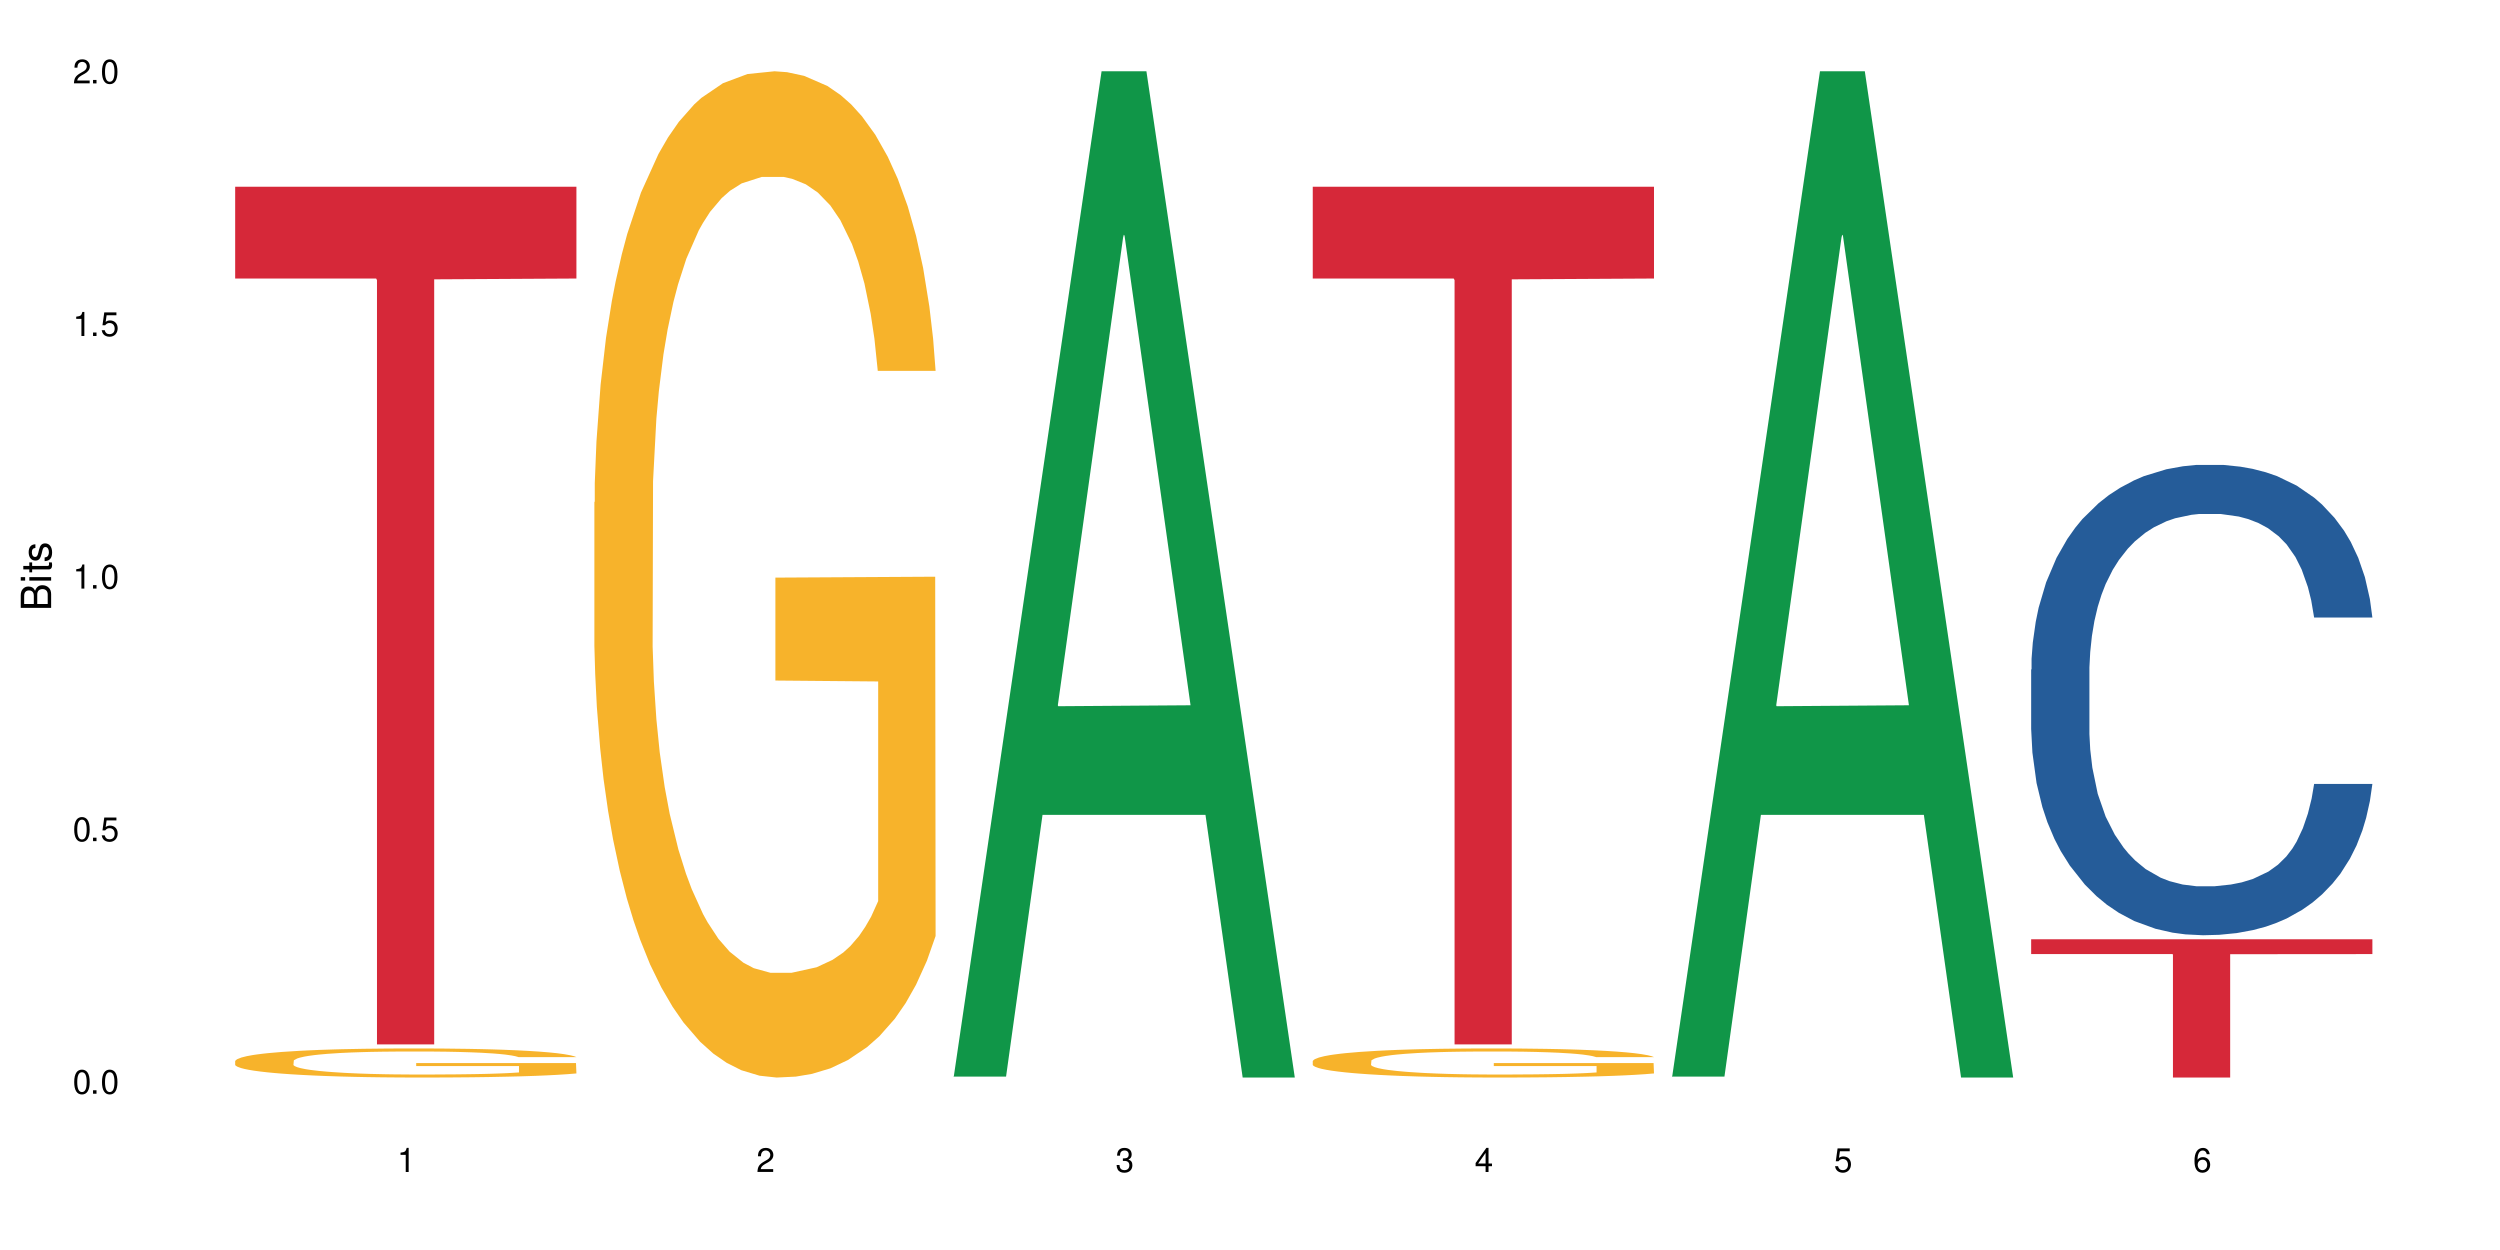
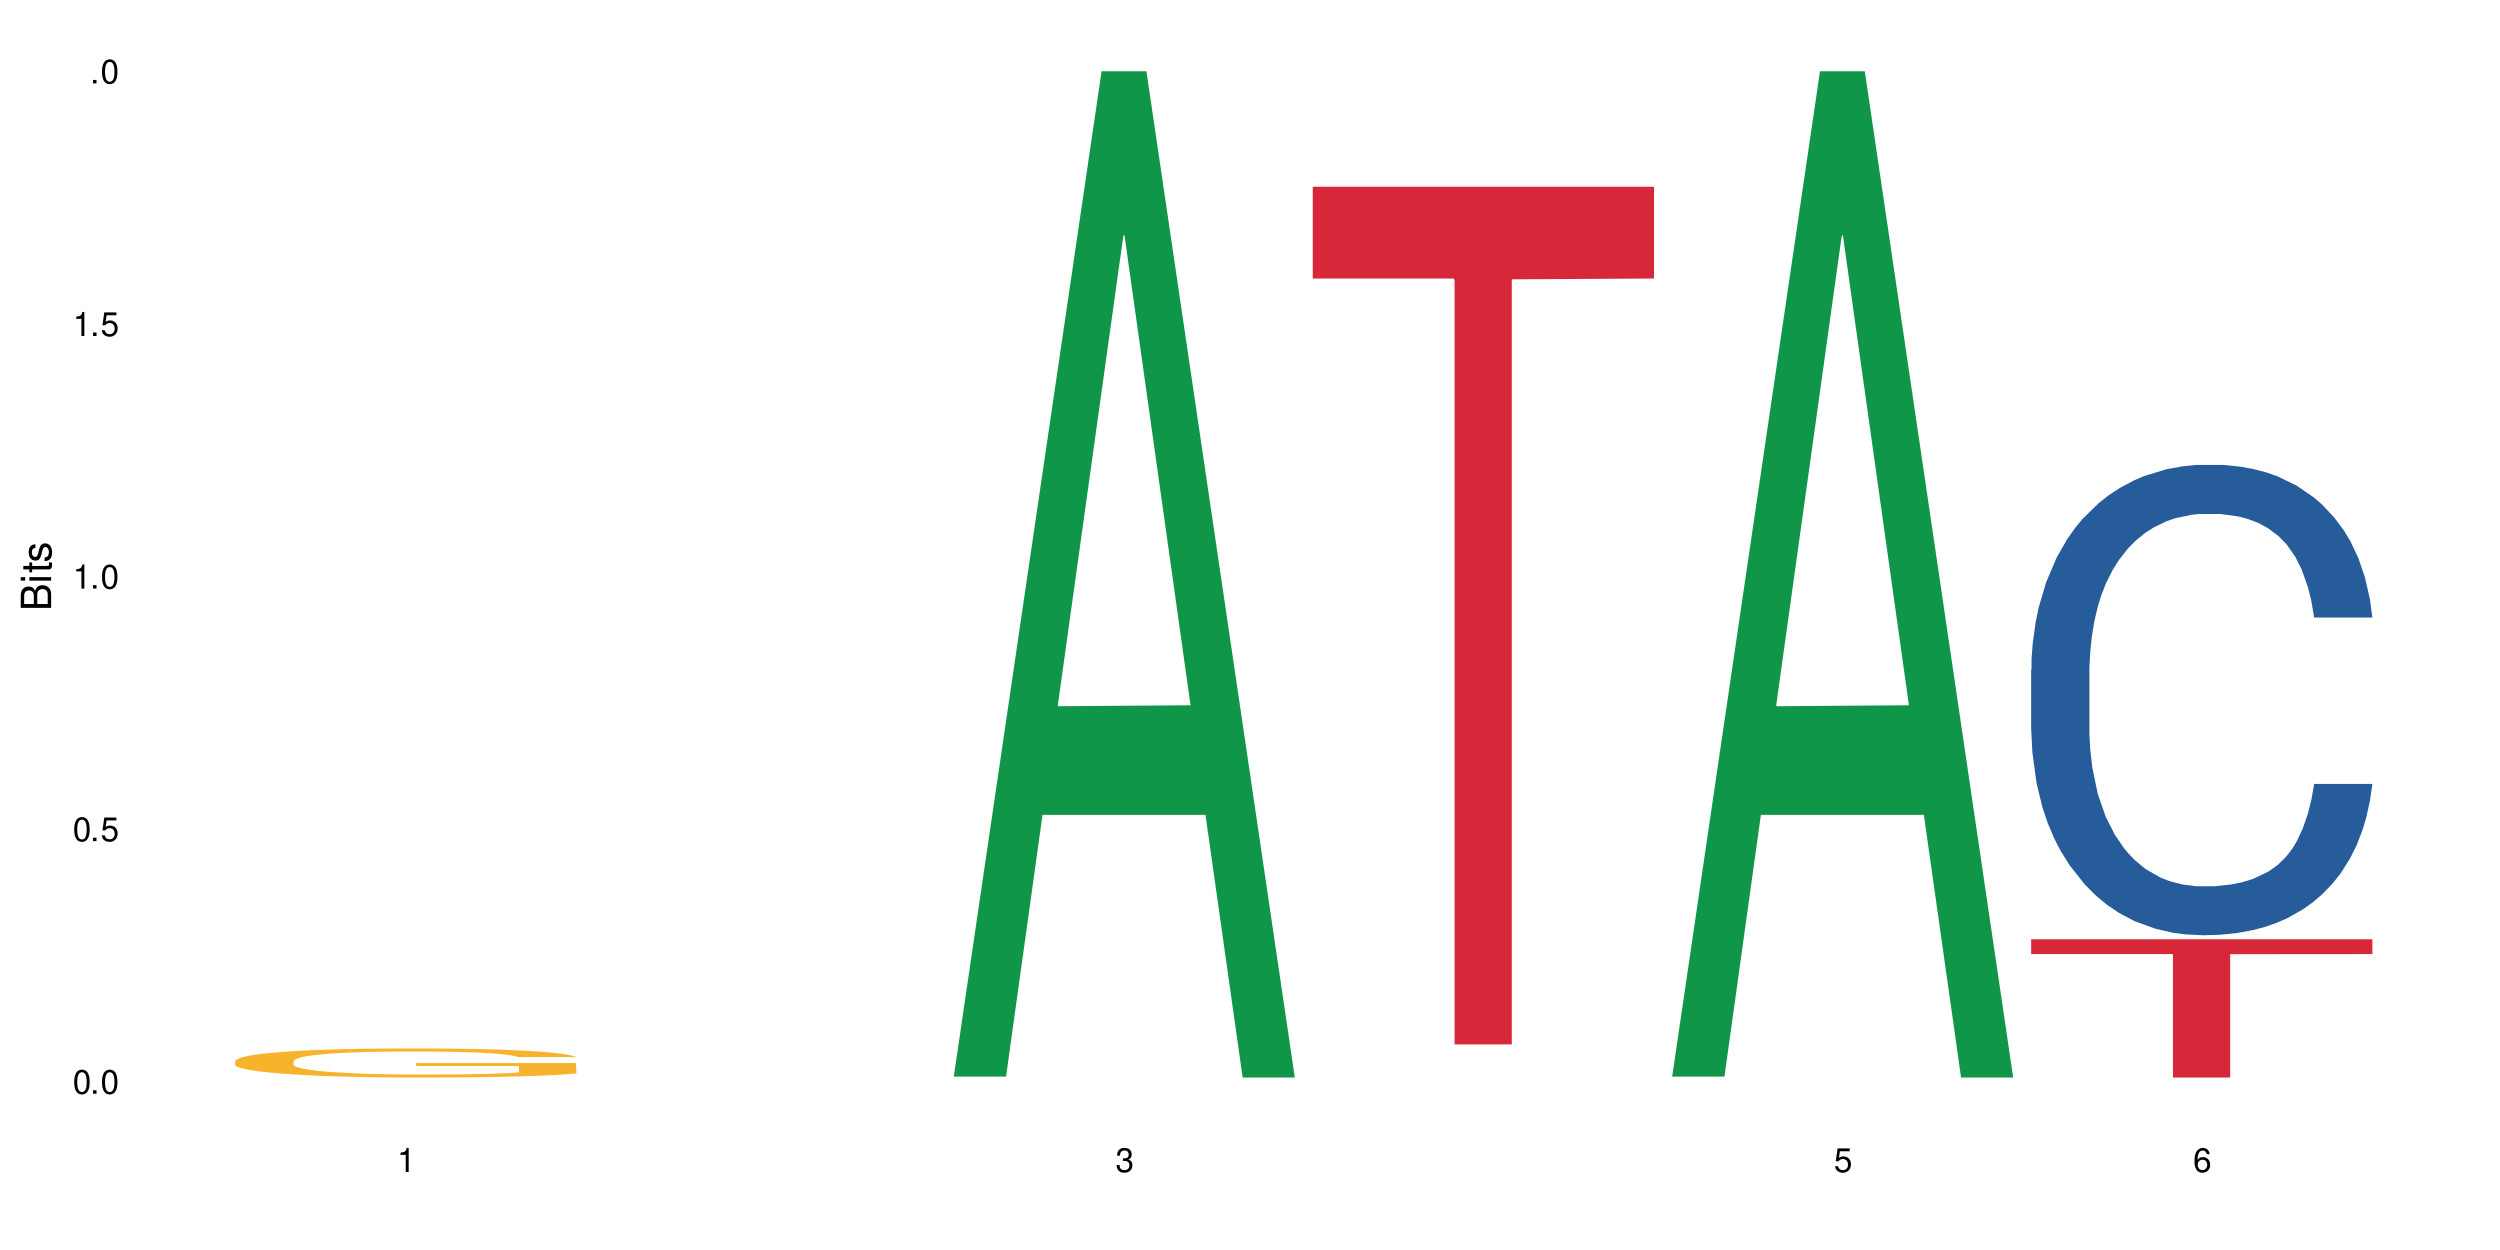
<svg xmlns="http://www.w3.org/2000/svg" xmlns:xlink="http://www.w3.org/1999/xlink" width="720" height="360" viewBox="0 0 720 360">
  <defs>
    <g>
      <g id="glyph-0-0">
</g>
      <g id="glyph-0-1">
        <path d="M 2.641 -6.938 C 2 -6.938 1.422 -6.656 1.078 -6.172 C 0.641 -5.562 0.406 -4.641 0.406 -3.359 C 0.406 -1.016 1.188 0.219 2.641 0.219 C 4.078 0.219 4.859 -1.016 4.859 -3.297 C 4.859 -4.641 4.656 -5.547 4.203 -6.172 C 3.844 -6.656 3.281 -6.938 2.641 -6.938 Z M 2.641 -6.188 C 3.547 -6.188 4 -5.25 4 -3.375 C 4 -1.406 3.562 -0.484 2.625 -0.484 C 1.734 -0.484 1.281 -1.438 1.281 -3.344 C 1.281 -5.25 1.734 -6.188 2.641 -6.188 Z M 2.641 -6.188 " />
      </g>
      <g id="glyph-0-2">
        <path d="M 1.828 -1 L 0.828 -1 L 0.828 0 L 1.828 0 Z M 1.828 -1 " />
      </g>
      <g id="glyph-0-3">
        <path d="M 4.562 -6.797 L 1.062 -6.797 L 0.547 -3.094 L 1.328 -3.094 C 1.719 -3.562 2.047 -3.734 2.578 -3.734 C 3.484 -3.734 4.062 -3.109 4.062 -2.094 C 4.062 -1.125 3.484 -0.531 2.578 -0.531 C 1.828 -0.531 1.375 -0.906 1.188 -1.672 L 0.328 -1.672 C 0.453 -1.109 0.547 -0.844 0.75 -0.594 C 1.125 -0.078 1.828 0.219 2.594 0.219 C 3.969 0.219 4.922 -0.781 4.922 -2.219 C 4.922 -3.562 4.031 -4.484 2.719 -4.484 C 2.25 -4.484 1.859 -4.359 1.469 -4.062 L 1.734 -5.969 L 4.562 -5.969 Z M 4.562 -6.797 " />
      </g>
      <g id="glyph-0-4">
        <path d="M 2.484 -4.938 L 2.484 0 L 3.328 0 L 3.328 -6.938 L 2.766 -6.938 C 2.469 -5.875 2.281 -5.734 0.984 -5.562 L 0.984 -4.938 Z M 2.484 -4.938 " />
      </g>
      <g id="glyph-0-5">
-         <path d="M 4.859 -0.828 L 1.281 -0.828 C 1.359 -1.406 1.672 -1.781 2.5 -2.281 L 3.469 -2.828 C 4.406 -3.344 4.906 -4.062 4.906 -4.906 C 4.906 -5.484 4.672 -6.031 4.266 -6.406 C 3.859 -6.766 3.375 -6.938 2.719 -6.938 C 1.859 -6.938 1.219 -6.625 0.844 -6.031 C 0.609 -5.672 0.5 -5.234 0.484 -4.531 L 1.328 -4.531 C 1.359 -5.016 1.406 -5.281 1.531 -5.516 C 1.75 -5.938 2.188 -6.203 2.703 -6.203 C 3.469 -6.203 4.031 -5.641 4.031 -4.891 C 4.031 -4.344 3.719 -3.859 3.125 -3.516 L 2.234 -3 C 0.812 -2.172 0.406 -1.531 0.328 -0.016 L 4.859 -0.016 Z M 4.859 -0.828 " />
-       </g>
+         </g>
      <g id="glyph-0-6">
        <path d="M 2.125 -3.188 L 2.578 -3.188 C 3.5 -3.188 3.984 -2.766 3.984 -1.922 C 3.984 -1.062 3.469 -0.531 2.594 -0.531 C 1.656 -0.531 1.203 -1 1.156 -2.016 L 0.312 -2.016 C 0.344 -1.453 0.438 -1.094 0.609 -0.781 C 0.953 -0.109 1.625 0.219 2.547 0.219 C 3.953 0.219 4.859 -0.625 4.859 -1.938 C 4.859 -2.828 4.516 -3.297 3.703 -3.594 C 4.344 -3.844 4.656 -4.328 4.656 -5.031 C 4.656 -6.219 3.875 -6.938 2.578 -6.938 C 1.203 -6.938 0.484 -6.172 0.453 -4.703 L 1.297 -4.703 C 1.312 -5.125 1.344 -5.359 1.453 -5.578 C 1.641 -5.969 2.062 -6.203 2.594 -6.203 C 3.344 -6.203 3.797 -5.75 3.797 -5 C 3.797 -4.516 3.609 -4.219 3.25 -4.047 C 3.016 -3.953 2.703 -3.922 2.125 -3.906 Z M 2.125 -3.188 " />
      </g>
      <g id="glyph-0-7">
-         <path d="M 3.141 -1.672 L 3.141 0 L 3.984 0 L 3.984 -1.672 L 4.984 -1.672 L 4.984 -2.438 L 3.984 -2.438 L 3.984 -6.938 L 3.359 -6.938 L 0.266 -2.578 L 0.266 -1.672 Z M 3.141 -2.438 L 1 -2.438 L 3.141 -5.5 Z M 3.141 -2.438 " />
-       </g>
+         </g>
      <g id="glyph-0-8">
        <path d="M 4.781 -5.125 C 4.609 -6.266 3.891 -6.938 2.844 -6.938 C 2.094 -6.938 1.422 -6.578 1.031 -5.953 C 0.594 -5.266 0.406 -4.422 0.406 -3.172 C 0.406 -2 0.578 -1.25 0.984 -0.641 C 1.359 -0.078 1.953 0.219 2.703 0.219 C 3.984 0.219 4.922 -0.75 4.922 -2.094 C 4.922 -3.375 4.062 -4.281 2.844 -4.281 C 2.172 -4.281 1.641 -4.031 1.281 -3.516 C 1.281 -5.234 1.828 -6.188 2.797 -6.188 C 3.391 -6.188 3.797 -5.797 3.938 -5.125 Z M 2.734 -3.531 C 3.547 -3.531 4.062 -2.953 4.062 -2.031 C 4.062 -1.156 3.484 -0.531 2.703 -0.531 C 1.922 -0.531 1.328 -1.188 1.328 -2.078 C 1.328 -2.938 1.906 -3.531 2.734 -3.531 Z M 2.734 -3.531 " />
      </g>
      <g id="glyph-1-0">
</g>
      <g id="glyph-1-1">
        <path d="M 0 -0.953 L 0 -4.891 C 0 -5.719 -0.234 -6.344 -0.734 -6.797 C -1.188 -7.234 -1.812 -7.469 -2.5 -7.469 C -3.547 -7.469 -4.188 -7 -4.625 -5.875 C -4.984 -6.688 -5.625 -7.094 -6.531 -7.094 C -7.172 -7.094 -7.734 -6.859 -8.141 -6.391 C -8.562 -5.922 -8.75 -5.344 -8.75 -4.5 L -8.75 -0.953 Z M -4.984 -2.062 L -7.766 -2.062 L -7.766 -4.219 C -7.766 -4.844 -7.688 -5.203 -7.453 -5.5 C -7.219 -5.812 -6.859 -5.969 -6.375 -5.969 C -5.891 -5.969 -5.531 -5.812 -5.297 -5.5 C -5.062 -5.203 -4.984 -4.844 -4.984 -4.219 Z M -0.984 -2.062 L -4 -2.062 L -4 -4.781 C -4 -5.766 -3.438 -6.359 -2.484 -6.359 C -1.547 -6.359 -0.984 -5.766 -0.984 -4.781 Z M -0.984 -2.062 " />
      </g>
      <g id="glyph-1-2">
        <path d="M -6.281 -1.797 L -6.281 -0.797 L 0 -0.797 L 0 -1.797 Z M -8.75 -1.797 L -8.75 -0.797 L -7.484 -0.797 L -7.484 -1.797 Z M -8.75 -1.797 " />
      </g>
      <g id="glyph-1-3">
        <path d="M -6.281 -3.047 L -6.281 -2.016 L -8.016 -2.016 L -8.016 -1.016 L -6.281 -1.016 L -6.281 -0.172 L -5.469 -0.172 L -5.469 -1.016 L -0.719 -1.016 C -0.078 -1.016 0.281 -1.453 0.281 -2.234 C 0.281 -2.5 0.25 -2.719 0.188 -3.047 L -0.641 -3.047 C -0.609 -2.906 -0.594 -2.766 -0.594 -2.562 C -0.594 -2.141 -0.719 -2.016 -1.156 -2.016 L -5.469 -2.016 L -5.469 -3.047 Z M -6.281 -3.047 " />
      </g>
      <g id="glyph-1-4">
        <path d="M -4.531 -5.25 C -5.766 -5.25 -6.469 -4.422 -6.469 -2.969 C -6.469 -1.516 -5.719 -0.562 -4.547 -0.562 C -3.562 -0.562 -3.094 -1.062 -2.734 -2.562 L -2.516 -3.484 C -2.344 -4.188 -2.094 -4.469 -1.641 -4.469 C -1.047 -4.469 -0.641 -3.875 -0.641 -3 C -0.641 -2.453 -0.797 -2 -1.062 -1.75 C -1.25 -1.594 -1.422 -1.531 -1.875 -1.469 L -1.875 -0.406 C -0.422 -0.453 0.281 -1.266 0.281 -2.922 C 0.281 -4.5 -0.5 -5.516 -1.719 -5.516 C -2.656 -5.516 -3.172 -4.984 -3.469 -3.734 L -3.703 -2.766 C -3.891 -1.953 -4.156 -1.609 -4.594 -1.609 C -5.188 -1.609 -5.547 -2.125 -5.547 -2.938 C -5.547 -3.75 -5.203 -4.172 -4.531 -4.203 Z M -4.531 -5.25 " />
      </g>
    </g>
  </defs>
  <rect x="-72" y="-36" width="864" height="432" fill="rgb(100%, 100%, 100%)" fill-opacity="1" />
  <path fill-rule="nonzero" fill="rgb(96.863%, 70.196%, 16.863%)" fill-opacity="1" d="M 67.73 305.539 L 67.852 305.535 L 67.852 305.379 L 68.332 305.035 L 69.527 304.562 L 71.086 304.172 L 72.766 303.863 L 73.844 303.703 L 75.641 303.473 L 77.199 303.305 L 81.152 302.961 L 86.188 302.641 L 88.945 302.504 L 92.059 302.371 L 96.496 302.227 L 98.531 302.172 L 104.766 302.051 L 111.836 301.973 L 119.625 301.949 L 123.223 301.957 L 128.133 301.988 L 134.848 302.074 L 138.68 302.148 L 141.676 302.227 L 144.793 302.324 L 148.629 302.48 L 152.223 302.664 L 155.102 302.848 L 157.977 303.078 L 160.375 303.32 L 162.41 303.59 L 164.207 303.91 L 165.289 304.18 L 166.008 304.445 L 149.348 304.445 L 148.391 304.18 L 147.309 303.973 L 145.512 303.719 L 143.715 303.535 L 141.918 303.391 L 138.562 303.191 L 135.684 303.07 L 132.09 302.961 L 128.613 302.891 L 124.66 302.848 L 122.262 302.832 L 115.91 302.832 L 110.156 302.887 L 106.801 302.945 L 104.406 303.008 L 101.047 303.121 L 99.012 303.215 L 97.812 303.273 L 94.219 303.512 L 91.82 303.727 L 90.504 303.871 L 88.824 304.102 L 87.625 304.309 L 86.309 304.613 L 85.59 304.844 L 84.629 305.363 L 84.508 306.742 L 84.871 307.035 L 85.59 307.348 L 86.547 307.621 L 87.984 307.914 L 89.422 308.137 L 91.941 308.434 L 94.098 308.633 L 95.777 308.762 L 99.012 308.969 L 100.328 309.039 L 103.445 309.176 L 106.684 309.285 L 110.637 309.375 L 113.633 309.422 L 118.426 309.461 L 124.539 309.461 L 131.73 309.414 L 136.285 309.352 L 139.398 309.293 L 141.438 309.238 L 143.953 309.152 L 145.754 309.078 L 147.43 308.992 L 149.469 308.863 L 149.469 307.035 L 119.863 307.027 L 119.863 306.168 L 165.887 306.16 L 166.008 309.152 L 163.488 309.359 L 160.375 309.559 L 157.379 309.711 L 154.262 309.844 L 149.828 309.988 L 146.23 310.078 L 140.719 310.188 L 135.684 310.258 L 130.41 310.301 L 125.738 310.324 L 120.223 310.332 L 115.312 310.316 L 110.039 310.27 L 105.844 310.211 L 102.008 310.133 L 98.172 310.035 L 93.379 309.875 L 90.262 309.742 L 87.027 309.582 L 83.789 309.391 L 80.914 309.184 L 78.996 309.023 L 77.078 308.84 L 75.043 308.609 L 73.125 308.352 L 71.688 308.113 L 70.367 307.844 L 69.41 307.594 L 68.449 307.246 L 67.969 306.973 L 67.73 306.734 Z M 67.73 305.539 " />
-   <path fill-rule="nonzero" fill="rgb(83.922%, 15.686%, 22.353%)" fill-opacity="1" d="M 67.73 53.773 L 166.008 53.773 L 166.008 80.215 L 125.047 80.449 L 125.047 300.789 L 108.57 300.789 L 108.57 80.68 L 108.332 80.215 L 67.73 80.215 Z M 67.73 53.773 " />
-   <path fill-rule="nonzero" fill="rgb(96.863%, 70.196%, 16.863%)" fill-opacity="1" d="M 171.18 144.652 L 171.297 144.387 L 171.297 139.094 L 171.777 127.184 L 172.977 110.777 L 174.535 97.277 L 176.211 86.691 L 177.293 81.133 L 179.09 73.195 L 180.648 67.371 L 184.602 55.461 L 189.637 44.348 L 192.391 39.582 L 195.508 35.082 L 199.941 30.055 L 201.98 28.203 L 208.211 23.965 L 215.281 21.32 L 223.074 20.527 L 226.668 20.789 L 231.582 21.848 L 238.293 24.762 L 242.129 27.406 L 245.125 30.055 L 248.242 33.496 L 252.078 38.789 L 255.672 45.141 L 258.547 51.492 L 261.426 59.43 L 263.82 67.902 L 265.859 77.164 L 267.656 88.281 L 268.734 97.543 L 269.453 106.805 L 252.797 106.805 L 251.836 97.543 L 250.758 90.398 L 248.961 81.664 L 247.164 75.312 L 245.363 70.281 L 242.008 63.402 L 239.133 59.168 L 235.539 55.461 L 232.062 53.078 L 228.105 51.492 L 225.711 50.961 L 219.359 50.961 L 213.605 52.816 L 210.25 54.934 L 207.852 57.051 L 204.496 61.02 L 202.461 64.195 L 201.262 66.312 L 197.664 74.516 L 195.27 81.93 L 193.949 86.957 L 192.273 94.898 L 191.074 102.043 L 189.754 112.629 L 189.035 120.57 L 188.078 138.566 L 187.957 186.207 L 188.316 196.262 L 189.035 207.113 L 189.996 216.641 L 191.434 226.699 L 192.871 234.375 L 195.387 244.695 L 197.547 251.578 L 199.223 256.078 L 202.461 263.223 L 203.777 265.605 L 206.895 270.367 L 210.129 274.074 L 214.086 277.25 L 217.082 278.836 L 221.875 280.16 L 227.988 280.16 L 235.18 278.574 L 239.73 276.457 L 242.848 274.34 L 244.887 272.484 L 247.402 269.574 L 249.199 266.926 L 250.879 264.016 L 252.914 259.516 L 252.914 196.262 L 223.312 195.996 L 223.312 166.355 L 269.336 166.09 L 269.453 269.574 L 266.938 276.719 L 263.82 283.602 L 260.824 288.895 L 257.711 293.395 L 253.273 298.422 L 249.68 301.598 L 244.168 305.305 L 239.133 307.688 L 233.859 309.273 L 229.184 310.066 L 223.672 310.332 L 218.758 309.805 L 213.484 308.215 L 209.289 306.098 L 205.457 303.453 L 201.621 300.012 L 196.828 294.453 L 193.711 289.953 L 190.473 284.395 L 187.238 277.777 L 184.363 270.633 L 182.445 265.074 L 180.527 258.723 L 178.488 250.781 L 176.57 241.785 L 175.133 233.578 L 173.816 224.316 L 172.855 215.582 L 171.898 203.672 L 171.418 194.145 L 171.18 185.941 Z M 171.18 144.652 " />
  <path fill-rule="nonzero" fill="rgb(6.275%, 58.824%, 28.235%)" fill-opacity="1" d="M 274.629 310.059 L 274.73 309.789 L 317.254 20.527 L 330.168 20.527 L 372.902 310.332 L 357.887 310.332 L 347.18 234.684 L 300.246 234.684 L 289.746 310.059 L 274.629 310.059 L 304.762 203.391 L 342.875 203.117 L 323.871 67.875 L 323.66 67.602 L 323.449 68.418 L 304.656 203.117 L 304.762 203.391 Z M 274.629 310.059 " />
-   <path fill-rule="nonzero" fill="rgb(96.863%, 70.196%, 16.863%)" fill-opacity="1" d="M 378.074 305.539 L 378.195 305.535 L 378.195 305.379 L 378.676 305.035 L 379.871 304.562 L 381.43 304.172 L 383.109 303.863 L 384.188 303.703 L 385.984 303.473 L 387.543 303.305 L 391.496 302.961 L 396.531 302.641 L 399.289 302.504 L 402.402 302.371 L 406.84 302.227 L 408.875 302.172 L 415.109 302.051 L 422.18 301.973 L 429.969 301.949 L 433.566 301.957 L 438.48 301.988 L 445.191 302.074 L 449.023 302.148 L 452.02 302.227 L 455.137 302.324 L 458.973 302.48 L 462.566 302.664 L 465.445 302.848 L 468.32 303.078 L 470.719 303.32 L 472.754 303.59 L 474.555 303.91 L 475.633 304.18 L 476.352 304.445 L 459.691 304.445 L 458.734 304.18 L 457.652 303.973 L 455.855 303.719 L 454.059 303.535 L 452.262 303.391 L 448.906 303.191 L 446.027 303.07 L 442.434 302.961 L 438.957 302.891 L 435.004 302.848 L 432.605 302.832 L 426.254 302.832 L 420.5 302.887 L 417.145 302.945 L 414.75 303.008 L 411.395 303.121 L 409.355 303.215 L 408.156 303.273 L 404.562 303.512 L 402.164 303.727 L 400.848 303.871 L 399.168 304.102 L 397.969 304.309 L 396.652 304.613 L 395.934 304.844 L 394.973 305.363 L 394.855 306.742 L 395.215 307.035 L 395.934 307.348 L 396.891 307.621 L 398.328 307.914 L 399.766 308.137 L 402.285 308.434 L 404.441 308.633 L 406.121 308.762 L 409.355 308.969 L 410.672 309.039 L 413.789 309.176 L 417.027 309.285 L 420.98 309.375 L 423.977 309.422 L 428.77 309.461 L 434.883 309.461 L 442.074 309.414 L 446.629 309.352 L 449.746 309.293 L 451.781 309.238 L 454.297 309.152 L 456.098 309.078 L 457.773 308.992 L 459.812 308.863 L 459.812 307.035 L 430.211 307.027 L 430.211 306.168 L 476.23 306.16 L 476.352 309.152 L 473.832 309.359 L 470.719 309.559 L 467.723 309.711 L 464.605 309.844 L 460.172 309.988 L 456.574 310.078 L 451.062 310.188 L 446.027 310.258 L 440.754 310.301 L 436.082 310.324 L 430.57 310.332 L 425.656 310.316 L 420.383 310.27 L 416.188 310.211 L 412.352 310.133 L 408.516 310.035 L 403.723 309.875 L 400.605 309.742 L 397.371 309.582 L 394.133 309.391 L 391.258 309.184 L 389.34 309.023 L 387.422 308.84 L 385.387 308.609 L 383.469 308.352 L 382.031 308.113 L 380.711 307.844 L 379.754 307.594 L 378.793 307.246 L 378.316 306.973 L 378.074 306.734 Z M 378.074 305.539 " />
  <path fill-rule="nonzero" fill="rgb(83.922%, 15.686%, 22.353%)" fill-opacity="1" d="M 378.074 53.773 L 476.352 53.773 L 476.352 80.215 L 435.391 80.449 L 435.391 300.789 L 418.914 300.789 L 418.914 80.68 L 418.676 80.215 L 378.074 80.215 Z M 378.074 53.773 " />
  <path fill-rule="nonzero" fill="rgb(6.275%, 58.824%, 28.235%)" fill-opacity="1" d="M 481.523 310.059 L 481.629 309.789 L 524.152 20.527 L 537.066 20.527 L 579.797 310.332 L 564.785 310.332 L 554.074 234.684 L 507.141 234.684 L 496.641 310.059 L 481.523 310.059 L 511.656 203.391 L 549.77 203.117 L 530.766 67.875 L 530.555 67.602 L 530.348 68.418 L 511.551 203.117 L 511.656 203.391 Z M 481.523 310.059 " />
  <path fill-rule="nonzero" fill="rgb(14.51%, 36.078%, 60%)" fill-opacity="1" d="M 584.973 192.84 L 585.09 192.715 L 585.09 189.746 L 585.449 185.039 L 586.289 179.098 L 587.129 175.012 L 589.285 167.707 L 592.281 160.652 L 595.398 155.203 L 597.676 151.984 L 599.711 149.508 L 604.387 144.93 L 607.383 142.574 L 610.617 140.473 L 614.574 138.367 L 617.449 137.129 L 623.922 135.148 L 628.715 134.281 L 632.43 133.91 L 640.461 133.91 L 645.254 134.406 L 648.73 135.023 L 652.566 136.016 L 655.801 137.129 L 661.434 139.852 L 666.469 143.32 L 668.746 145.301 L 672.34 149.137 L 675.098 152.852 L 677.016 156.07 L 679.172 160.652 L 681.09 166.223 L 682.527 172.535 L 683.246 177.859 L 666.469 177.859 L 665.629 172.906 L 664.672 169.07 L 662.871 163.996 L 661.074 160.402 L 658.559 156.812 L 656.281 154.461 L 653.164 152.109 L 650.406 150.625 L 647.531 149.508 L 644.773 148.766 L 639.504 148.023 L 633.391 148.023 L 631.113 148.27 L 626.438 149.262 L 623.922 150.129 L 620.328 151.863 L 617.809 153.473 L 614.812 155.945 L 612.777 158.051 L 610.258 161.27 L 608.461 164.117 L 606.426 168.203 L 605.227 171.297 L 604.148 174.766 L 603.188 178.852 L 602.469 183.184 L 601.988 187.766 L 601.75 192.223 L 601.75 211.41 L 601.988 215.867 L 602.59 221.066 L 604.148 228.621 L 606.426 235.18 L 609.059 240.383 L 611.578 244.094 L 613.016 245.828 L 614.934 247.809 L 617.93 250.285 L 622.242 252.762 L 624.762 253.75 L 628.598 254.742 L 632.551 255.238 L 637.824 255.238 L 642.5 254.742 L 645.613 254.125 L 648.852 253.133 L 653.285 251.027 L 656.043 249.047 L 658.438 246.695 L 660.234 244.344 L 661.434 242.363 L 663.23 238.523 L 664.672 234.316 L 665.75 229.98 L 666.469 225.773 L 683.246 225.773 L 682.527 230.723 L 681.449 235.551 L 680.371 239.145 L 678.691 243.477 L 676.773 247.312 L 674.02 251.648 L 671.742 254.496 L 668.746 257.59 L 665.988 259.941 L 662.992 262.047 L 658.559 264.523 L 655.68 265.762 L 652.566 266.875 L 648.852 267.867 L 644.176 268.73 L 639.141 269.227 L 634.469 269.352 L 629.434 269.102 L 625.719 268.609 L 620.805 267.492 L 614.695 265.266 L 610.258 262.914 L 606.785 260.562 L 603.789 258.086 L 600.43 254.742 L 596.117 249.293 L 593.48 245.086 L 591.684 241.617 L 589.645 236.789 L 588.207 232.457 L 586.527 225.523 L 585.332 216.734 L 584.973 209.926 Z M 584.973 192.84 " />
  <path fill-rule="nonzero" fill="rgb(83.922%, 15.686%, 22.353%)" fill-opacity="1" d="M 584.973 270.516 L 683.246 270.516 L 683.246 274.777 L 642.289 274.812 L 642.289 310.332 L 625.809 310.332 L 625.809 274.852 L 625.57 274.777 L 584.973 274.777 Z M 584.973 270.516 " />
  <g fill="rgb(0%, 0%, 0%)" fill-opacity="1">
    <use xlink:href="#glyph-0-1" x="20.965" y="314.993" />
    <use xlink:href="#glyph-0-2" x="25.965" y="314.993" />
    <use xlink:href="#glyph-0-1" x="28.965" y="314.993" />
  </g>
  <g fill="rgb(0%, 0%, 0%)" fill-opacity="1">
    <use xlink:href="#glyph-0-1" x="20.965" y="242.251" />
    <use xlink:href="#glyph-0-2" x="25.965" y="242.251" />
    <use xlink:href="#glyph-0-3" x="28.965" y="242.251" />
  </g>
  <g fill="rgb(0%, 0%, 0%)" fill-opacity="1">
    <use xlink:href="#glyph-0-4" x="20.965" y="169.509" />
    <use xlink:href="#glyph-0-2" x="25.965" y="169.509" />
    <use xlink:href="#glyph-0-1" x="28.965" y="169.509" />
  </g>
  <g fill="rgb(0%, 0%, 0%)" fill-opacity="1">
    <use xlink:href="#glyph-0-4" x="20.965" y="96.767" />
    <use xlink:href="#glyph-0-2" x="25.965" y="96.767" />
    <use xlink:href="#glyph-0-3" x="28.965" y="96.767" />
  </g>
  <g fill="rgb(0%, 0%, 0%)" fill-opacity="1">
    <use xlink:href="#glyph-0-5" x="20.965" y="24.024" />
    <use xlink:href="#glyph-0-2" x="25.965" y="24.024" />
    <use xlink:href="#glyph-0-1" x="28.965" y="24.024" />
  </g>
  <g fill="rgb(0%, 0%, 0%)" fill-opacity="1">
    <use xlink:href="#glyph-0-4" x="114.367" y="337.532" />
  </g>
  <g fill="rgb(0%, 0%, 0%)" fill-opacity="1">
    <use xlink:href="#glyph-0-5" x="217.816" y="337.532" />
  </g>
  <g fill="rgb(0%, 0%, 0%)" fill-opacity="1">
    <use xlink:href="#glyph-0-6" x="321.266" y="337.532" />
  </g>
  <g fill="rgb(0%, 0%, 0%)" fill-opacity="1">
    <use xlink:href="#glyph-0-7" x="424.711" y="337.532" />
  </g>
  <g fill="rgb(0%, 0%, 0%)" fill-opacity="1">
    <use xlink:href="#glyph-0-3" x="528.16" y="337.532" />
  </g>
  <g fill="rgb(0%, 0%, 0%)" fill-opacity="1">
    <use xlink:href="#glyph-0-8" x="631.609" y="337.532" />
  </g>
  <g fill="rgb(0%, 0%, 0%)" fill-opacity="1">
    <use xlink:href="#glyph-1-1" x="14.725" y="176.012" />
    <use xlink:href="#glyph-1-2" x="14.725" y="168.012" />
    <use xlink:href="#glyph-1-3" x="14.725" y="165.012" />
    <use xlink:href="#glyph-1-4" x="14.725" y="162.012" />
  </g>
</svg>